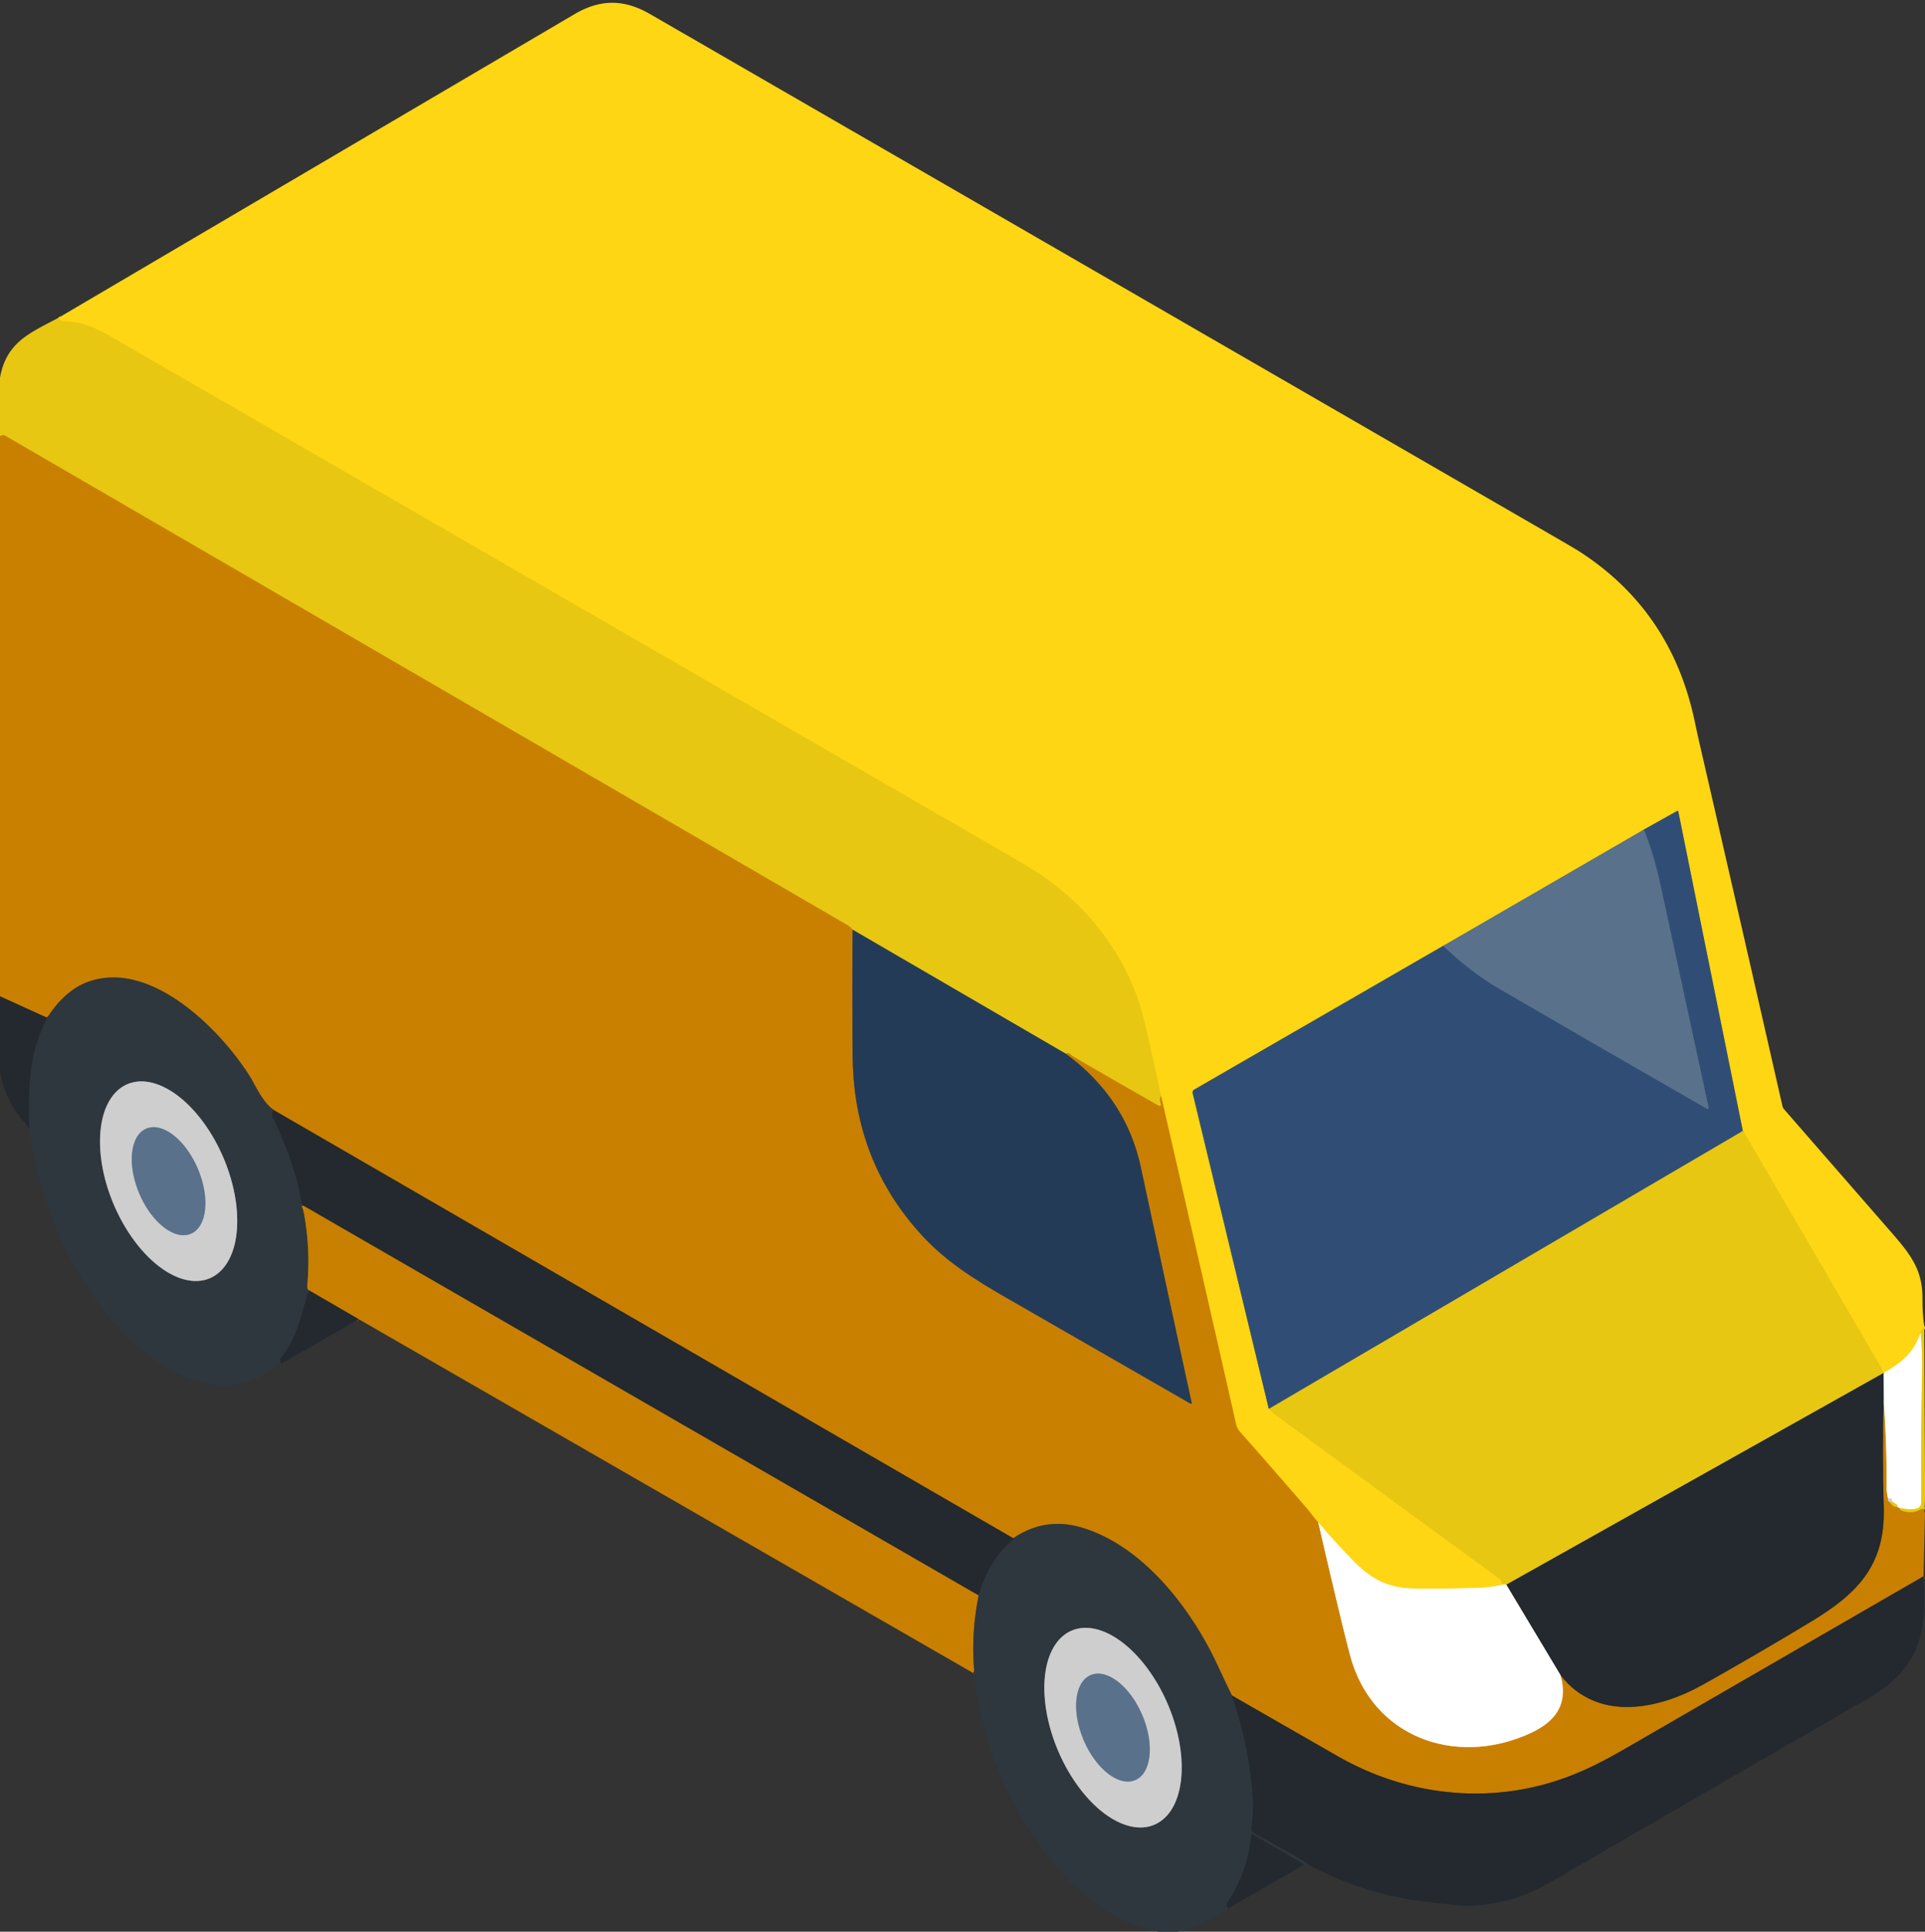
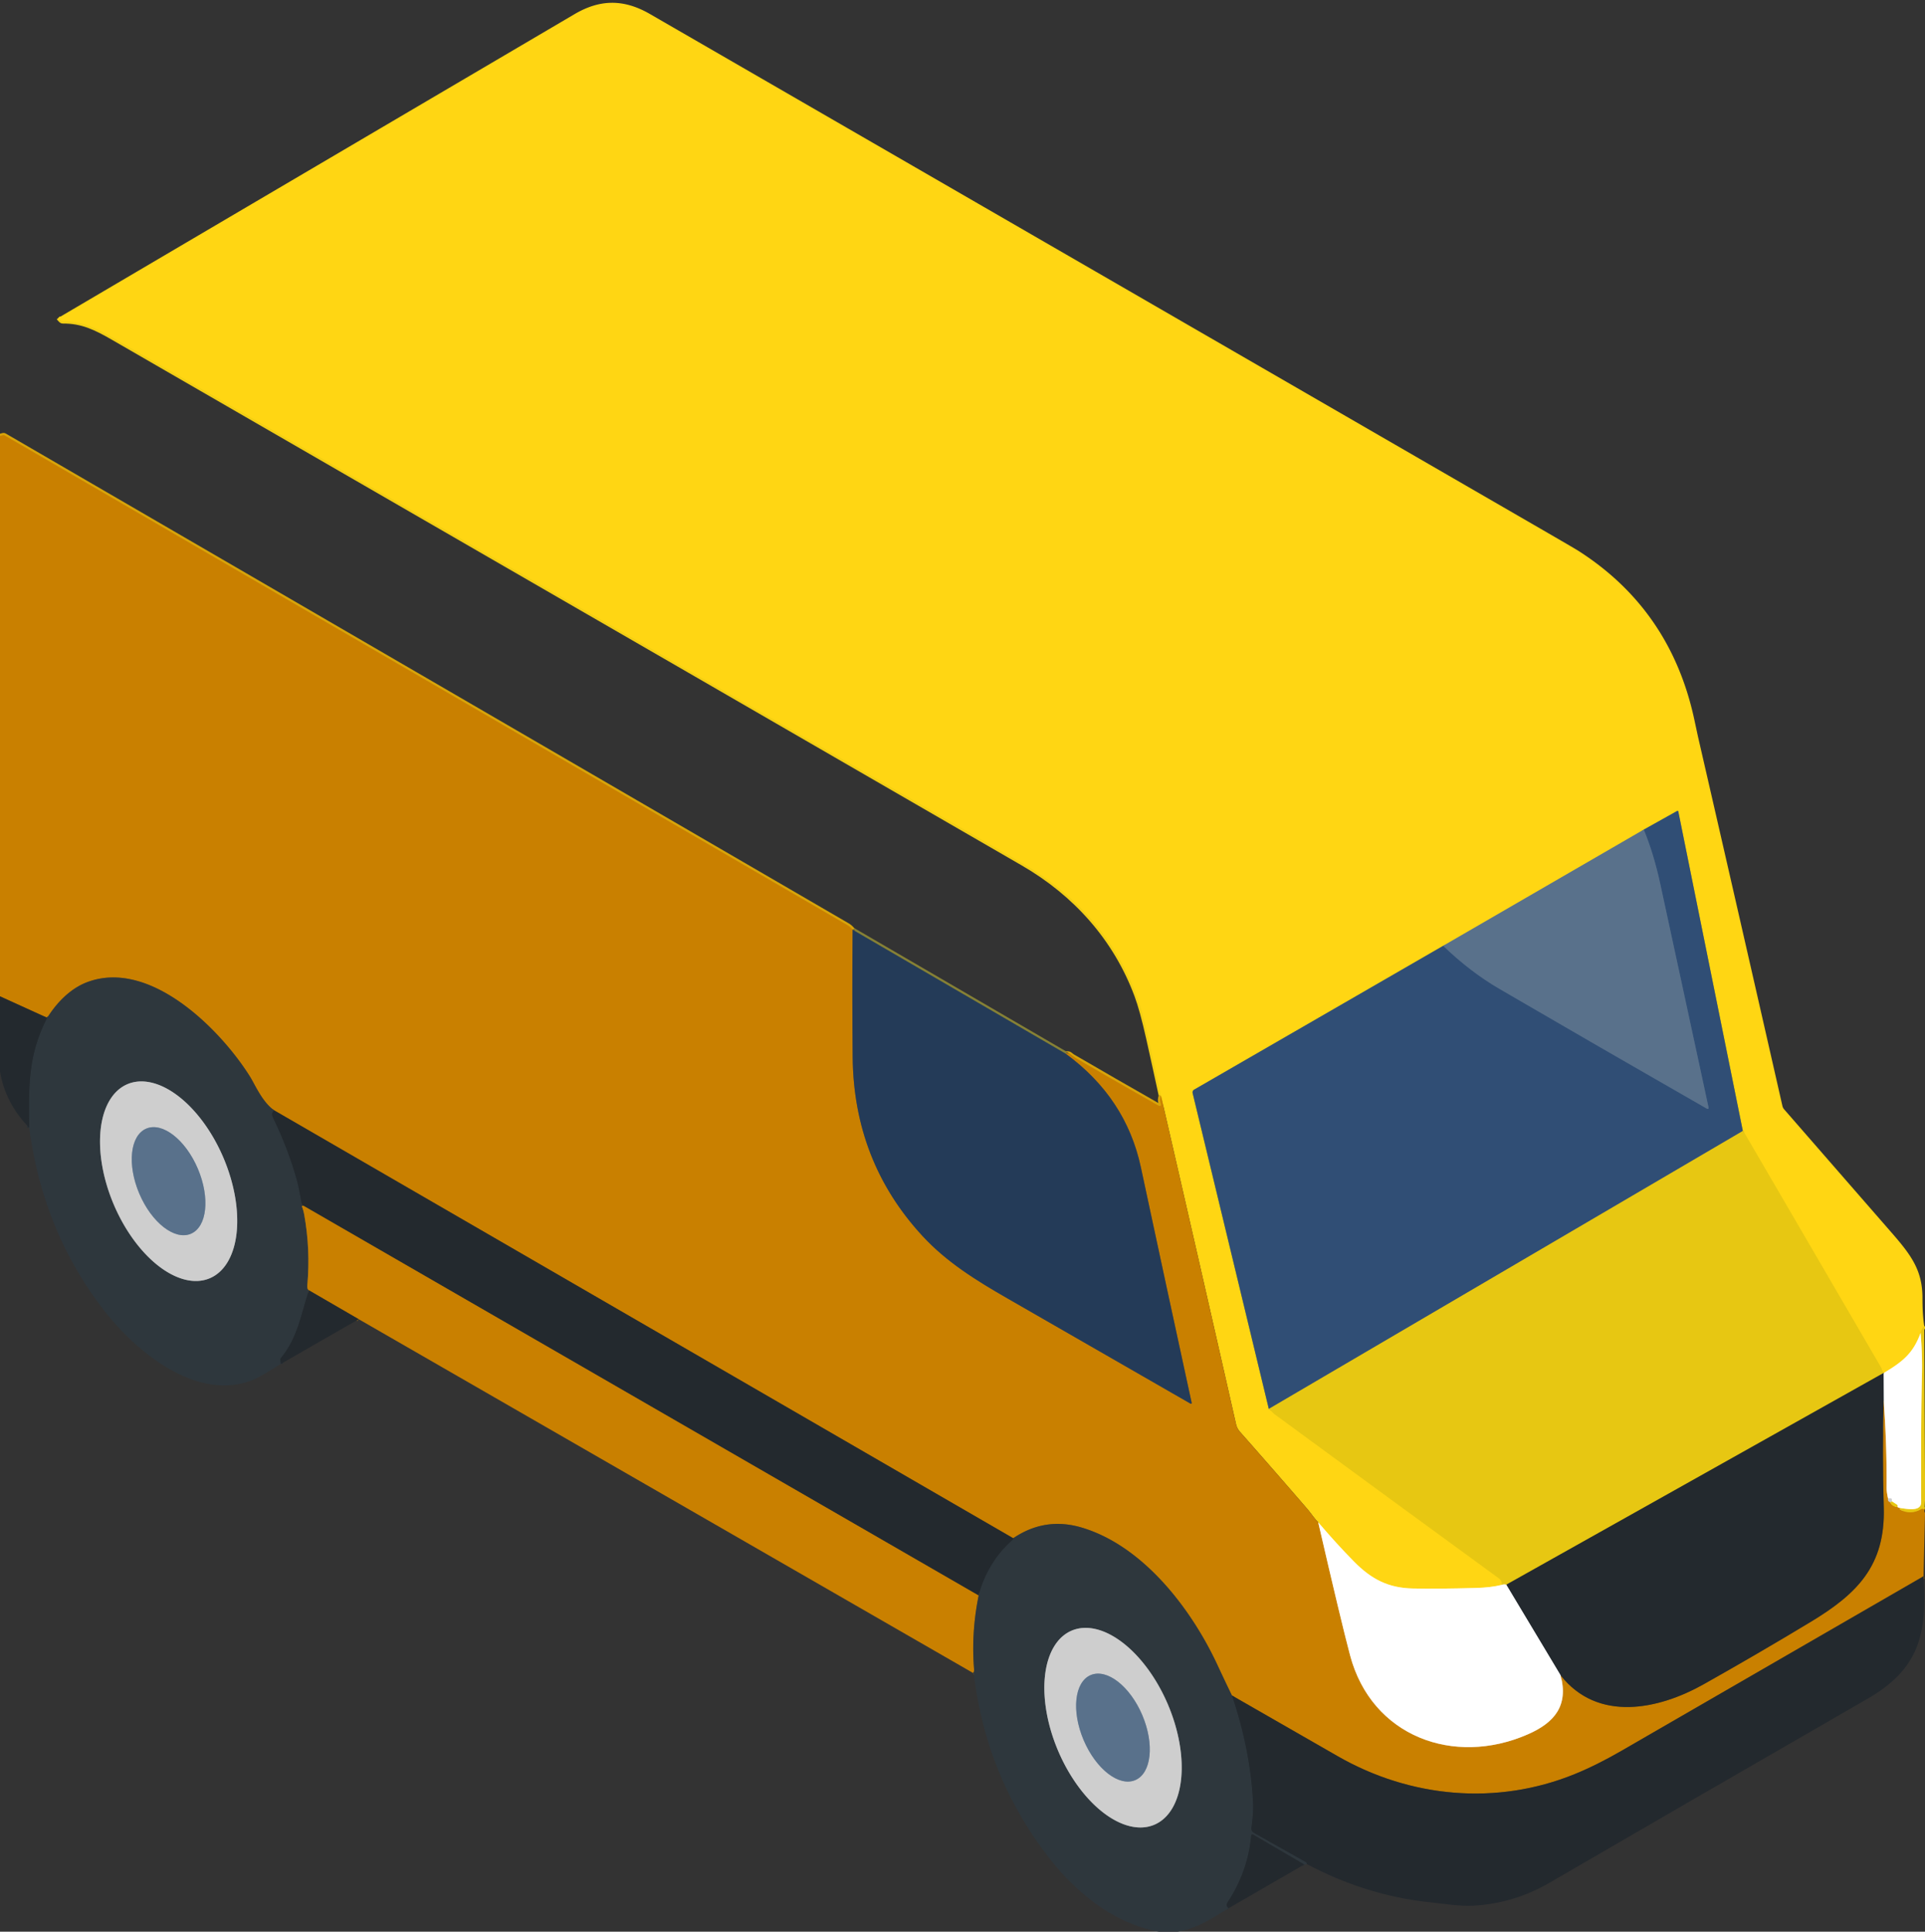
<svg xmlns="http://www.w3.org/2000/svg" version="1.1" width="874" height="877">
  <rect width="100%" height="100%" fill="#333333" stroke="none" />
  <svg version="1.1" viewBox="0.00 0.00 874.00 877.00">
    <g stroke-width="2.00" fill="none" stroke-linecap="butt">
      <path stroke="#f3cf13" vector-effect="non-scaling-stroke" d="   M 873.65 602.01   Q 872.23 603.71 872.00 605.16" />
      <path stroke="#ffeb89" vector-effect="non-scaling-stroke" d="   M 872.00 605.16   C 868.63 614.44 863.87 618.18 855.55 623.20" />
      <path stroke="#f3cf13" vector-effect="non-scaling-stroke" d="   M 855.55 623.20   Q 854.55 622.78 854.44 621.88   Q 854.38 621.41 854.14 621.01   L 791.20 513.01" />
      <path stroke="#989244" vector-effect="non-scaling-stroke" d="   M 791.20 513.01   L 762.01 368.51   Q 761.89 367.96 761.40 368.23   L 746.32 376.66" />
      <path stroke="#aca44f" vector-effect="non-scaling-stroke" d="   M 746.32 376.66   L 655.26 429.41" />
      <path stroke="#989244" vector-effect="non-scaling-stroke" d="   M 655.26 429.41   L 542.17 494.71   A 1.44 1.42 -22.0 0 0 541.49 496.28   L 576.08 639.67" />
      <path stroke="#f3cf13" vector-effect="non-scaling-stroke" d="   M 576.08 639.67   C 577.15 640.35 577.72 641.34 578.68 642.04   Q 629.52 679.36 680.49 716.52   Q 682.09 717.69 681.71 719.58" />
      <path stroke="#ffeb89" vector-effect="non-scaling-stroke" d="   M 681.71 719.58   Q 676.92 720.76 670.24 720.95   Q 652.73 721.43 641.43 721.19   C 630.39 720.95 622.70 717.05 614.74 708.96   Q 606.57 700.66 598.50 691.13" />
-       <path stroke="#e4ab0a" vector-effect="non-scaling-stroke" d="   M 598.50 691.13   Q 597.30 689.91 595.85 687.99   Q 594.27 685.90 593.30 684.78   Q 578.30 667.39 563.01 650.09   Q 561.63 648.54 561.18 646.53   Q 544.28 571.97 527.11 497.47" />
      <path stroke="#f3cf13" vector-effect="non-scaling-stroke" d="   M 527.11 497.47   Q 524.28 484.33 521.33 471.17   Q 518.50 458.54 516.03 451.91   C 506.45 426.21 488.31 405.89 464.43 392.07   Q 373.92 339.68 51.20 153.33   C 43.58 148.93 37.15 145.77 28.48 145.90   Q 27.99 145.90 27.65 145.54   L 26.50 144.30" />
      <path stroke="#d8a409" vector-effect="non-scaling-stroke" d="   M 527.11 497.47   Q 526.45 499.27 526.89 500.52   Q 527.73 502.95 525.49 501.68   Q 505.80 490.49 487.24 479.67   C 485.82 478.85 485.92 478.05 483.80 478.35" />
      <path stroke="#868135" vector-effect="non-scaling-stroke" d="   M 483.80 478.35   L 387.11 422.09" />
      <path stroke="#d8a409" vector-effect="non-scaling-stroke" d="   M 387.11 422.09   Q 386.19 420.86 384.72 420.00   Q 193.45 308.82 2.14 197.71   A 1.12 1.11 -37.5 0 0 1.27 197.60   L 0.00 197.95" />
      <path stroke="#775e2c" vector-effect="non-scaling-stroke" d="   M 387.11 422.09   Q 386.85 451.21 387.14 480.06   Q 387.63 527.38 418.86 561.18   C 429.85 573.07 443.23 581.34 457.50 589.54   Q 499.00 613.40 540.34 637.16   Q 541.21 637.66 541.00 636.68   Q 529.46 583.62 517.99 530.00   Q 511.24 498.44 483.80 478.35" />
      <path stroke="#e4c080" vector-effect="non-scaling-stroke" d="   M 598.50 691.13   Q 608.83 735.93 612.96 751.50   C 622.76 788.40 660.07 802.14 693.71 787.39   C 705.98 782.02 712.20 774.20 708.55 760.59" />
      <path stroke="#765517" vector-effect="non-scaling-stroke" d="   M 708.55 760.59   C 725.39 782.07 753.07 776.16 773.46 764.70   Q 797.99 750.91 822.09 736.36   C 843.18 723.63 856.01 710.86 855.28 684.50   Q 854.60 660.14 855.23 635.72" />
      <path stroke="#e4c080" vector-effect="non-scaling-stroke" d="   M 855.23 635.72   Q 856.70 655.60 856.56 675.44   Q 856.55 677.27 857.21 680.27" />
      <path stroke="#cca767" vector-effect="non-scaling-stroke" d="   M 857.21 680.27   Q 857.00 681.63 858.23 682.03" />
      <path stroke="#d8a409" vector-effect="non-scaling-stroke" d="   M 858.23 682.03   Q 858.95 683.96 861.55 684.23" />
      <path stroke="#e4c080" vector-effect="non-scaling-stroke" d="   M 861.55 684.23   Q 862.30 684.70 862.78 684.66" />
      <path stroke="#d8a409" vector-effect="non-scaling-stroke" d="   M 862.78 684.66   Q 862.68 684.84 862.62 684.98   Q 862.47 685.29 862.78 685.44   Q 867.60 687.85 872.22 685.16   Q 872.68 684.89 873.18 685.07   L 873.78 685.29" />
      <path stroke="#765517" vector-effect="non-scaling-stroke" d="   M 873.33 715.65   Q 804.68 755.28 736.46 794.73   Q 724.95 801.39 714.94 805.46   C 679.59 819.85 640.41 816.26 607.41 797.36   Q 584.51 784.24 559.33 769.77" />
      <path stroke="#7c5c1f" vector-effect="non-scaling-stroke" d="   M 559.33 769.77   Q 556.47 763.91 552.74 755.90   C 540.98 730.63 519.22 701.95 491.23 693.56   Q 474.52 688.55 460.03 698.37" />
      <path stroke="#765517" vector-effect="non-scaling-stroke" d="   M 460.03 698.37   L 124.53 504.13" />
      <path stroke="#7c5c1f" vector-effect="non-scaling-stroke" d="   M 124.53 504.13   C 119.22 500.56 115.66 492.26 113.59 488.93   C 100.23 467.51 68.02 434.97 39.37 445.99   C 32.10 448.79 26.10 454.88 21.89 461.40   Q 21.66 461.77 20.94 461.87" />
      <path stroke="#765517" vector-effect="non-scaling-stroke" d="   M 20.94 461.87   L 0.00 452.34" />
      <path stroke="#8c8b44" vector-effect="non-scaling-stroke" d="   M 791.20 513.01   Q 791.27 513.11 791.27 513.29   Q 791.27 513.49 791.10 513.59   L 576.08 639.67" />
      <path stroke="#456080" vector-effect="non-scaling-stroke" d="   M 655.26 429.41   Q 667.47 441.20 680.80 448.96   Q 725.55 475.03 774.74 503.21   Q 775.97 503.92 775.67 502.53   Q 764.84 452.20 753.74 401.01   Q 750.83 387.61 746.32 376.66" />
      <path stroke="#293036" vector-effect="non-scaling-stroke" d="   M 124.53 504.13   Q 122.89 505.23 124.00 507.51   Q 131.16 522.34 135.09 536.93   C 135.60 538.85 137.04 546.90 137.18 547.04   Q 137.41 547.27 137.77 547.43" />
      <path stroke="#7c5c1f" vector-effect="non-scaling-stroke" d="   M 137.77 547.43   Q 137.01 547.49 137.07 547.67   Q 137.76 549.46 138.10 551.32   Q 140.99 567.32 139.54 583.50   Q 139.38 585.36 140.25 585.81" />
      <path stroke="#293036" vector-effect="non-scaling-stroke" d="   M 140.25 585.81   C 136.68 596.42 135.27 607.25 127.49 616.62   Q 127.17 617.00 127.25 617.48   L 127.52 619.23" />
      <path stroke="#293036" vector-effect="non-scaling-stroke" d="   M 13.28 511.98   C 12.92 492.72 12.91 478.88 21.21 462.49   Q 21.34 462.24 21.16 462.03   Q 20.94 461.77 20.94 461.87" />
      <path stroke="#7e8386" vector-effect="non-scaling-stroke" d="   M 95.26 580.335   A 47.86 27.06 67.0 0 0 101.469 525.707   A 47.86 27.06 67.0 0 0 57.86 492.225   A 47.86 27.06 67.0 0 0 51.651 546.853   A 47.86 27.06 67.0 0 0 95.26 580.335" />
      <path stroke="#94a0ad" vector-effect="non-scaling-stroke" d="   M 86.672 560.139   A 25.93 14.44 67.0 0 0 89.832 530.628   A 25.93 14.44 67.0 0 0 66.408 512.401   A 25.93 14.44 67.0 0 0 63.248 541.912   A 25.93 14.44 67.0 0 0 86.672 560.139" />
      <path stroke="#293036" vector-effect="non-scaling-stroke" d="   M 460.03 698.37   Q 460.08 698.87 459.70 699.20   Q 448.42 709.22 444.33 724.39" />
      <path stroke="#765517" vector-effect="non-scaling-stroke" d="   M 444.33 724.39   L 137.77 547.43" />
      <path stroke="#f3e389" vector-effect="non-scaling-stroke" d="   M 855.55 623.20   Q 855.29 623.85 855.18 623.37" />
      <path stroke="#857820" vector-effect="non-scaling-stroke" d="   M 855.18 623.37   L 683.90 719.47" />
      <path stroke="#f3e389" vector-effect="non-scaling-stroke" d="   M 683.90 719.47   Q 682.88 719.15 681.71 719.58" />
      <path stroke="#7c5c1f" vector-effect="non-scaling-stroke" d="   M 444.33 724.39   Q 440.91 741.22 442.25 757.75   Q 442.37 759.22 441.77 759.53" />
      <path stroke="#765517" vector-effect="non-scaling-stroke" d="   M 162.87 598.93   L 140.25 585.81" />
      <path stroke="#f3e389" vector-effect="non-scaling-stroke" d="   M 862.78 684.66   C 865.53 684.97 872.27 686.56 872.26 682.01   C 872.21 662.79 872.14 643.58 872.60 624.36   Q 872.83 614.98 872.00 605.16" />
      <path stroke="#f3e389" vector-effect="non-scaling-stroke" d="   M 861.55 684.23   Q 861.45 683.95 861.51 683.70   Q 861.60 683.38 861.32 683.20   L 859.00 681.70" />
      <path stroke="#e7e7e7" vector-effect="non-scaling-stroke" d="   M 859.00 681.70   L 858.94 680.83   A 0.60 0.60 0.0 0 0 858.33 680.26   L 857.21 680.27" />
      <path stroke="#919497" vector-effect="non-scaling-stroke" d="   M 855.23 635.72   L 855.18 623.37" />
      <path stroke="#919497" vector-effect="non-scaling-stroke" d="   M 708.55 760.59   L 683.90 719.47" />
      <path stroke="#dbcb70" vector-effect="non-scaling-stroke" d="   M 859.00 681.70   Q 858.64 682.03 858.23 682.03" />
      <path stroke="#293036" vector-effect="non-scaling-stroke" d="   M 559.33 769.77   Q 567.71 794.36 568.92 818.43   C 569.11 822.30 568.69 825.98 568.18 829.81   Q 567.98 831.38 569.36 832.15   L 593.02 845.47   Q 593.31 845.64 593.33 845.97   L 593.35 846.32" />
      <path stroke="#293036" vector-effect="non-scaling-stroke" d="   M 592.16 846.50   L 569.13 833.03   Q 568.15 832.46 568.05 833.59   Q 566.53 849.72 557.40 863.59   C 556.66 864.72 556.81 865.57 557.87 866.33" />
      <path stroke="#7e8386" vector-effect="non-scaling-stroke" d="   M 524.129 828.43   A 47.89 27.05 66.9 0 0 530.221 773.767   A 47.89 27.05 66.9 0 0 486.551 740.33   A 47.89 27.05 66.9 0 0 480.459 794.993   A 47.89 27.05 66.9 0 0 524.129 828.43" />
      <path stroke="#94a0ad" vector-effect="non-scaling-stroke" d="   M 515.43 808.191   A 25.90 14.47 67.0 0 0 518.63 778.696   A 25.90 14.47 67.0 0 0 495.19 760.509   A 25.90 14.47 67.0 0 0 491.99 790.004   A 25.90 14.47 67.0 0 0 515.43 808.191" />
    </g>
    <path fill="#ffd613" d="   M 873.65 602.01   Q 872.23 603.71 872.00 605.16   C 868.63 614.44 863.87 618.18 855.55 623.20   Q 854.55 622.78 854.44 621.88   Q 854.38 621.41 854.14 621.01   L 791.20 513.01   L 762.01 368.51   Q 761.89 367.96 761.40 368.23   L 746.32 376.66   L 655.26 429.41   L 542.17 494.71   A 1.44 1.42 -22.0 0 0 541.49 496.28   L 576.08 639.67   C 577.15 640.35 577.72 641.34 578.68 642.04   Q 629.52 679.36 680.49 716.52   Q 682.09 717.69 681.71 719.58   Q 676.92 720.76 670.24 720.95   Q 652.73 721.43 641.43 721.19   C 630.39 720.95 622.70 717.05 614.74 708.96   Q 606.57 700.66 598.50 691.13   Q 597.30 689.91 595.85 687.99   Q 594.27 685.90 593.30 684.78   Q 578.30 667.39 563.01 650.09   Q 561.63 648.54 561.18 646.53   Q 544.28 571.97 527.11 497.47   Q 524.28 484.33 521.33 471.17   Q 518.50 458.54 516.03 451.91   C 506.45 426.21 488.31 405.89 464.43 392.07   Q 373.92 339.68 51.20 153.33   C 43.58 148.93 37.15 145.77 28.48 145.90   Q 27.99 145.90 27.65 145.54   L 26.50 144.30   Q 143.65 75.35 260.83 6.44   C 272.39 -0.36 283.17 -0.52 295.10 6.37   Q 497.24 123.14 699.34 239.99   Q 714.94 249.01 716.62 250.08   Q 758.51 276.85 769.25 326.63   Q 770.89 334.24 770.91 334.35   Q 790.18 418.15 809.26 502.10   A 3.61 3.59 -72.0 0 0 810.05 503.66   Q 834.40 531.61 858.84 559.65   C 867.78 569.91 872.87 576.77 872.85 589.44   Q 872.84 596.75 873.65 602.01   Z" />
-     <path fill="#e7c712" d="   M 26.50 144.30   L 27.65 145.54   Q 27.99 145.90 28.48 145.90   C 37.15 145.77 43.58 148.93 51.20 153.33   Q 373.92 339.68 464.43 392.07   C 488.31 405.89 506.45 426.21 516.03 451.91   Q 518.50 458.54 521.33 471.17   Q 524.28 484.33 527.11 497.47   Q 526.45 499.27 526.89 500.52   Q 527.73 502.95 525.49 501.68   Q 505.80 490.49 487.24 479.67   C 485.82 478.85 485.92 478.05 483.80 478.35   L 387.11 422.09   Q 386.19 420.86 384.72 420.00   Q 193.45 308.82 2.14 197.71   A 1.12 1.11 -37.5 0 0 1.27 197.60   L 0.00 197.95   L 0.00 171.42   C 2.93 155.44 13.25 151.34 26.50 144.30   Z" />
    <path fill="#c98000" d="   M 387.11 422.09   Q 386.85 451.21 387.14 480.06   Q 387.63 527.38 418.86 561.18   C 429.85 573.07 443.23 581.34 457.50 589.54   Q 499.00 613.40 540.34 637.16   Q 541.21 637.66 541.00 636.68   Q 529.46 583.62 517.99 530.00   Q 511.24 498.44 483.80 478.35   C 485.92 478.05 485.82 478.85 487.24 479.67   Q 505.80 490.49 525.49 501.68   Q 527.73 502.95 526.89 500.52   Q 526.45 499.27 527.11 497.47   Q 544.28 571.97 561.18 646.53   Q 561.63 648.54 563.01 650.09   Q 578.30 667.39 593.30 684.78   Q 594.27 685.90 595.85 687.99   Q 597.30 689.91 598.50 691.13   Q 608.83 735.93 612.96 751.50   C 622.76 788.40 660.07 802.14 693.71 787.39   C 705.98 782.02 712.20 774.20 708.55 760.59   C 725.39 782.07 753.07 776.16 773.46 764.70   Q 797.99 750.91 822.09 736.36   C 843.18 723.63 856.01 710.86 855.28 684.50   Q 854.60 660.14 855.23 635.72   Q 856.70 655.60 856.56 675.44   Q 856.55 677.27 857.21 680.27   Q 857.00 681.63 858.23 682.03   Q 858.95 683.96 861.55 684.23   Q 862.30 684.70 862.78 684.66   Q 862.68 684.84 862.62 684.98   Q 862.47 685.29 862.78 685.44   Q 867.60 687.85 872.22 685.16   Q 872.68 684.89 873.18 685.07   L 873.78 685.29   Q 873.57 686.37 874.00 686.83   Q 873.99 686.94 874.00 687.06   L 873.33 715.65   Q 804.68 755.28 736.46 794.73   Q 724.95 801.39 714.94 805.46   C 679.59 819.85 640.41 816.26 607.41 797.36   Q 584.51 784.24 559.33 769.77   Q 556.47 763.91 552.74 755.90   C 540.98 730.63 519.22 701.95 491.23 693.56   Q 474.52 688.55 460.03 698.37   L 124.53 504.13   C 119.22 500.56 115.66 492.26 113.59 488.93   C 100.23 467.51 68.02 434.97 39.37 445.99   C 32.10 448.79 26.10 454.88 21.89 461.40   Q 21.66 461.77 20.94 461.87   L 0.00 452.34   L 0.00 197.95   L 1.27 197.60   A 1.12 1.11 -37.5 0 1 2.14 197.71   Q 193.45 308.82 384.72 420.00   Q 386.19 420.86 387.11 422.09   Z" />
    <path fill="#304e75" d="   M 791.20 513.01   Q 791.27 513.11 791.27 513.29   Q 791.27 513.49 791.10 513.59   L 576.08 639.67   L 541.49 496.28   A 1.44 1.42 -22.0 0 1 542.17 494.71   L 655.26 429.41   Q 667.47 441.20 680.80 448.96   Q 725.55 475.03 774.74 503.21   Q 775.97 503.92 775.67 502.53   Q 764.84 452.20 753.74 401.01   Q 750.83 387.61 746.32 376.66   L 761.40 368.23   Q 761.89 367.96 762.01 368.51   L 791.20 513.01   Z" />
    <path fill="#59718b" d="   M 746.32 376.66   Q 750.83 387.61 753.74 401.01   Q 764.84 452.20 775.67 502.53   Q 775.97 503.92 774.74 503.21   Q 725.55 475.03 680.80 448.96   Q 667.47 441.20 655.26 429.41   L 746.32 376.66   Z" />
    <path fill="#243b58" d="   M 387.11 422.09   L 483.80 478.35   Q 511.24 498.44 517.99 530.00   Q 529.46 583.62 541.00 636.68   Q 541.21 637.66 540.34 637.16   Q 499.00 613.40 457.50 589.54   C 443.23 581.34 429.85 573.07 418.86 561.18   Q 387.63 527.38 387.14 480.06   Q 386.85 451.21 387.11 422.09   Z" />
    <path fill="#2e373d" d="   M 124.53 504.13   Q 122.89 505.23 124.00 507.51   Q 131.16 522.34 135.09 536.93   C 135.60 538.85 137.04 546.90 137.18 547.04   Q 137.41 547.27 137.77 547.43   Q 137.01 547.49 137.07 547.67   Q 137.76 549.46 138.10 551.32   Q 140.99 567.32 139.54 583.50   Q 139.38 585.36 140.25 585.81   C 136.68 596.42 135.27 607.25 127.49 616.62   Q 127.17 617.00 127.25 617.48   L 127.52 619.23   Q 118.14 625.09 115.44 626.23   C 89.84 636.96 62.16 613.99 47.61 595.40   C 28.43 570.90 17.31 542.80 13.28 511.98   C 12.92 492.72 12.91 478.88 21.21 462.49   Q 21.34 462.24 21.16 462.03   Q 20.94 461.77 20.94 461.87   Q 21.66 461.77 21.89 461.40   C 26.10 454.88 32.10 448.79 39.37 445.99   C 68.02 434.97 100.23 467.51 113.59 488.93   C 115.66 492.26 119.22 500.56 124.53 504.13   Z   M 95.26 580.335   A 47.86 27.06 67.0 0 0 101.469 525.707   A 47.86 27.06 67.0 0 0 57.86 492.225   A 47.86 27.06 67.0 0 0 51.651 546.853   A 47.86 27.06 67.0 0 0 95.26 580.335   Z" />
    <path fill="#23292e" d="   M 0.00 452.34   L 20.94 461.87   Q 20.94 461.77 21.16 462.03   Q 21.34 462.24 21.21 462.49   C 12.91 478.88 12.92 492.72 13.28 511.98   Q 2.47 501.03 0.00 486.47   L 0.00 452.34   Z" />
    <path fill="#cecece" d="   M 95.26 580.335   A 47.86 27.06 67.0 0 1 51.651 546.853   A 47.86 27.06 67.0 0 1 57.86 492.225   A 47.86 27.06 67.0 0 1 101.469 525.707   A 47.86 27.06 67.0 0 1 95.26 580.335   Z   M 86.672 560.139   A 25.93 14.44 67.0 0 0 89.832 530.628   A 25.93 14.44 67.0 0 0 66.408 512.401   A 25.93 14.44 67.0 0 0 63.248 541.912   A 25.93 14.44 67.0 0 0 86.672 560.139   Z" />
    <path fill="#23292e" d="   M 124.53 504.13   L 460.03 698.37   Q 460.08 698.87 459.70 699.20   Q 448.42 709.22 444.33 724.39   L 137.77 547.43   Q 137.41 547.27 137.18 547.04   C 137.04 546.90 135.60 538.85 135.09 536.93   Q 131.16 522.34 124.00 507.51   Q 122.89 505.23 124.53 504.13   Z" />
    <ellipse fill="#59718b" cx="0.00" cy="0.00" transform="translate(76.54,536.27) rotate(67.0)" rx="25.93" ry="14.44" />
    <path fill="#e7c712" d="   M 791.20 513.01   L 854.14 621.01   Q 854.38 621.41 854.44 621.88   Q 854.55 622.78 855.55 623.20   Q 855.29 623.85 855.18 623.37   L 683.90 719.47   Q 682.88 719.15 681.71 719.58   Q 682.09 717.69 680.49 716.52   Q 629.52 679.36 578.68 642.04   C 577.72 641.34 577.15 640.35 576.08 639.67   L 791.10 513.59   Q 791.27 513.49 791.27 513.29   Q 791.27 513.11 791.20 513.01   Z" />
    <path fill="#c98000" d="   M 137.77 547.43   L 444.33 724.39   Q 440.91 741.22 442.25 757.75   Q 442.37 759.22 441.77 759.53   L 162.87 598.93   L 140.25 585.81   Q 139.38 585.36 139.54 583.50   Q 140.99 567.32 138.10 551.32   Q 137.76 549.46 137.07 547.67   Q 137.01 547.49 137.77 547.43   Z" />
    <path fill="#23292e" d="   M 140.25 585.81   L 162.87 598.93   L 127.52 619.23   L 127.25 617.48   Q 127.17 617.00 127.49 616.62   C 135.27 607.25 136.68 596.42 140.25 585.81   Z" />
    <path fill="#e7c712" d="   M 873.65 602.01   L 874.00 670.06   L 874.00 681.28   L 873.78 685.29   L 873.18 685.07   Q 872.68 684.89 872.22 685.16   Q 867.60 687.85 862.78 685.44   Q 862.47 685.29 862.62 684.98   Q 862.68 684.84 862.78 684.66   C 865.53 684.97 872.27 686.56 872.26 682.01   C 872.21 662.79 872.14 643.58 872.60 624.36   Q 872.83 614.98 872.00 605.16   Q 872.23 603.71 873.65 602.01   Z" />
    <path fill="#ffffff" d="   M 872.00 605.16   Q 872.83 614.98 872.60 624.36   C 872.14 643.58 872.21 662.79 872.26 682.01   C 872.27 686.56 865.53 684.97 862.78 684.66   Q 862.30 684.70 861.55 684.23   Q 861.45 683.95 861.51 683.70   Q 861.60 683.38 861.32 683.20   L 859.00 681.70   L 858.94 680.83   A 0.60 0.60 0.0 0 0 858.33 680.26   L 857.21 680.27   Q 856.55 677.27 856.56 675.44   Q 856.70 655.60 855.23 635.72   L 855.18 623.37   Q 855.29 623.85 855.55 623.20   C 863.87 618.18 868.63 614.44 872.00 605.16   Z" />
    <path fill="#23292e" d="   M 855.18 623.37   L 855.23 635.72   Q 854.60 660.14 855.28 684.50   C 856.01 710.86 843.18 723.63 822.09 736.36   Q 797.99 750.91 773.46 764.70   C 753.07 776.16 725.39 782.07 708.55 760.59   L 683.90 719.47   L 855.18 623.37   Z" />
    <path fill="#cecece" d="   M 857.21 680.27   L 858.33 680.26   A 0.60 0.60 0.0 0 1 858.94 680.83   L 859.00 681.70   Q 858.64 682.03 858.23 682.03   Q 857.00 681.63 857.21 680.27   Z" />
    <path fill="#e7c712" d="   M 859.00 681.70   L 861.32 683.20   Q 861.60 683.38 861.51 683.70   Q 861.45 683.95 861.55 684.23   Q 858.95 683.96 858.23 682.03   Q 858.64 682.03 859.00 681.70   Z" />
    <path fill="#ffffff" d="   M 598.50 691.13   Q 606.57 700.66 614.74 708.96   C 622.70 717.05 630.39 720.95 641.43 721.19   Q 652.73 721.43 670.24 720.95   Q 676.92 720.76 681.71 719.58   Q 682.88 719.15 683.90 719.47   L 708.55 760.59   C 712.20 774.20 705.98 782.02 693.71 787.39   C 660.07 802.14 622.76 788.40 612.96 751.50   Q 608.83 735.93 598.50 691.13   Z" />
    <path fill="#2e373d" d="   M 559.33 769.77   Q 567.71 794.36 568.92 818.43   C 569.11 822.30 568.69 825.98 568.18 829.81   Q 567.98 831.38 569.36 832.15   L 593.02 845.47   Q 593.31 845.64 593.33 845.97   L 593.35 846.32   Q 592.67 846.64 592.16 846.50   L 569.13 833.03   Q 568.15 832.46 568.05 833.59   Q 566.53 849.72 557.40 863.59   C 556.66 864.72 556.81 865.57 557.87 866.33   C 550.32 870.86 544.14 875.40 534.69 877.00   L 526.18 877.00   C 505.36 873.24 488.19 858.97 475.63 842.60   Q 447.79 806.34 442.17 760.26   Q 442.14 759.97 441.77 759.53   Q 442.37 759.22 442.25 757.75   Q 440.91 741.22 444.33 724.39   Q 448.42 709.22 459.70 699.20   Q 460.08 698.87 460.03 698.37   Q 474.52 688.55 491.23 693.56   C 519.22 701.95 540.98 730.63 552.74 755.90   Q 556.47 763.91 559.33 769.77   Z   M 524.129 828.43   A 47.89 27.05 66.9 0 0 530.221 773.767   A 47.89 27.05 66.9 0 0 486.551 740.33   A 47.89 27.05 66.9 0 0 480.459 794.993   A 47.89 27.05 66.9 0 0 524.129 828.43   Z" />
    <path fill="#23292e" d="   M 873.33 715.65   C 875.05 742.07 871.34 757.74 847.81 771.31   Q 758.05 823.06 703.69 854.69   Q 687.25 864.25 668.74 865.20   C 662.81 865.50 655.55 864.33 648.95 863.63   C 629.49 861.56 610.58 855.51 593.35 846.32   L 593.33 845.97   Q 593.31 845.64 593.02 845.47   L 569.36 832.15   Q 567.98 831.38 568.18 829.81   C 568.69 825.98 569.11 822.30 568.92 818.43   Q 567.71 794.36 559.33 769.77   Q 584.51 784.24 607.41 797.36   C 640.41 816.26 679.59 819.85 714.94 805.46   Q 724.95 801.39 736.46 794.73   Q 804.68 755.28 873.33 715.65   Z" />
    <path fill="#cecece" d="   M 524.129 828.43   A 47.89 27.05 66.9 0 1 480.459 794.993   A 47.89 27.05 66.9 0 1 486.551 740.33   A 47.89 27.05 66.9 0 1 530.221 773.767   A 47.89 27.05 66.9 0 1 524.129 828.43   Z   M 515.43 808.191   A 25.90 14.47 67.0 0 0 518.63 778.696   A 25.90 14.47 67.0 0 0 495.19 760.509   A 25.90 14.47 67.0 0 0 491.99 790.004   A 25.90 14.47 67.0 0 0 515.43 808.191   Z" />
    <ellipse fill="#59718b" cx="0.00" cy="0.00" transform="translate(505.31,784.35) rotate(67.0)" rx="25.90" ry="14.47" />
    <path fill="#23292e" d="   M 592.16 846.50   L 557.87 866.33   C 556.81 865.57 556.66 864.72 557.40 863.59   Q 566.53 849.72 568.05 833.59   Q 568.15 832.46 569.13 833.03   L 592.16 846.50   Z" />
  </svg>
  <style>@media (prefers-color-scheme: light) { :root { filter: none; } }
@media (prefers-color-scheme: dark) { :root { filter: none; } }
</style>
</svg>